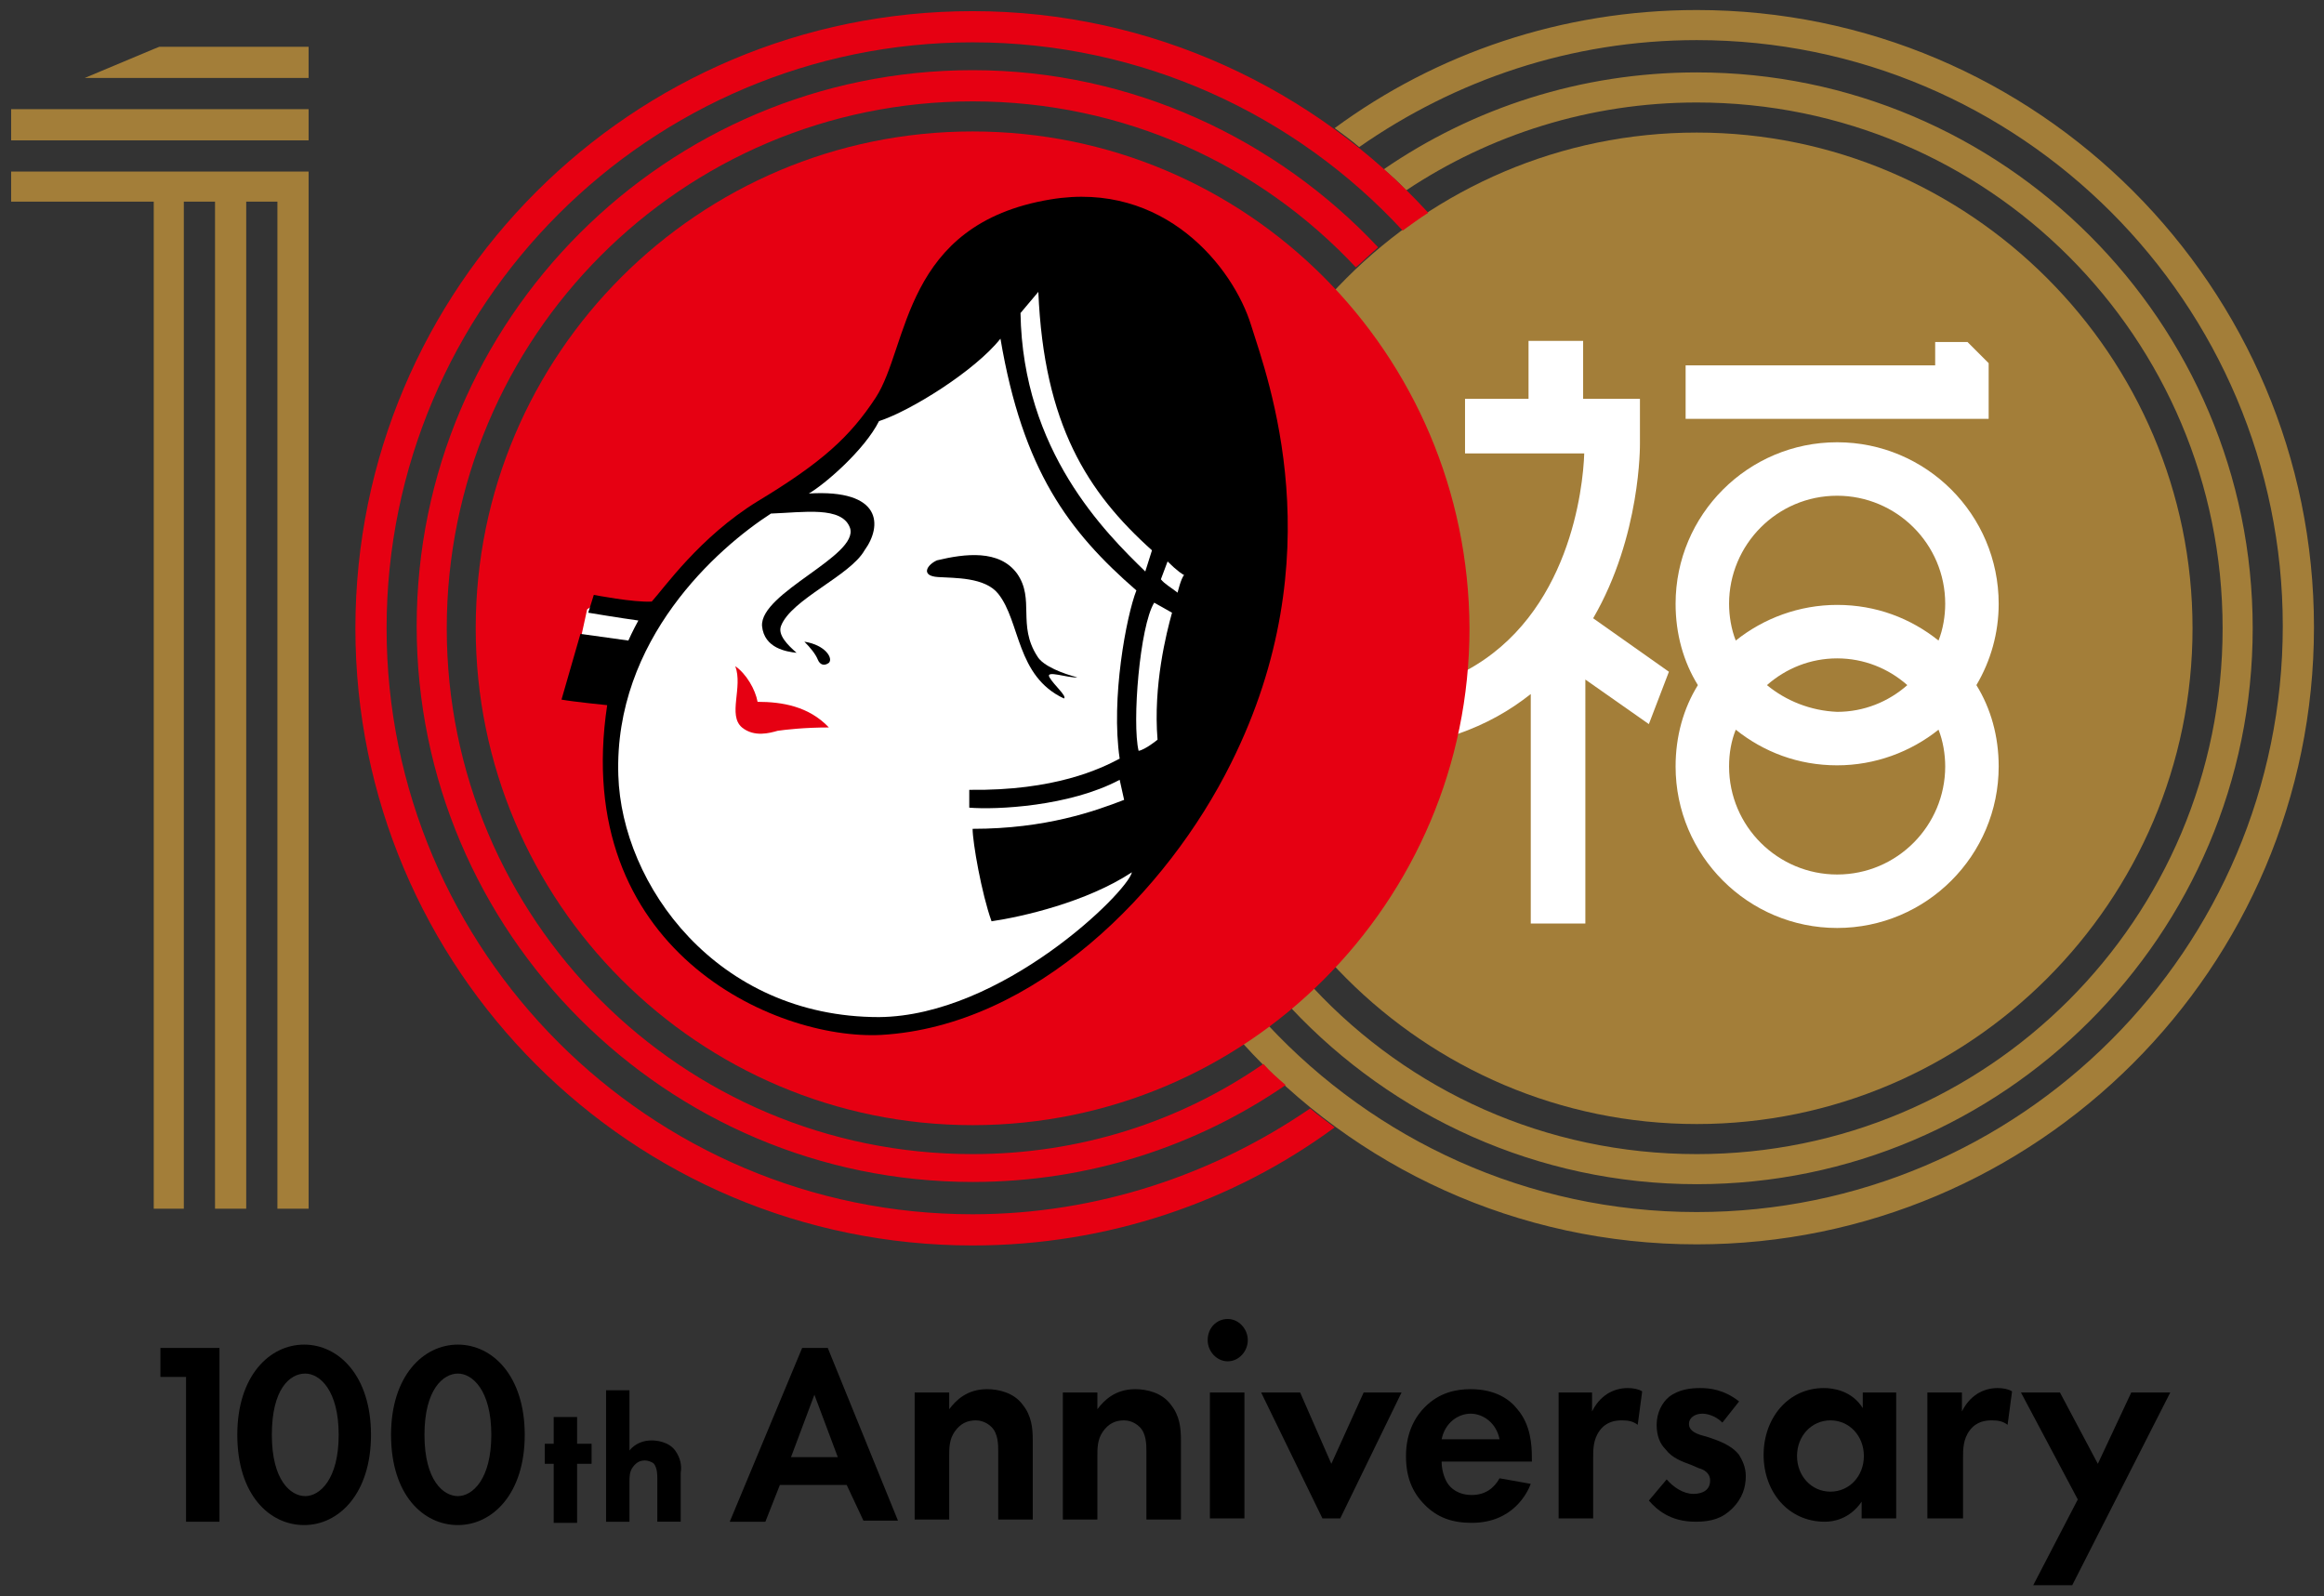
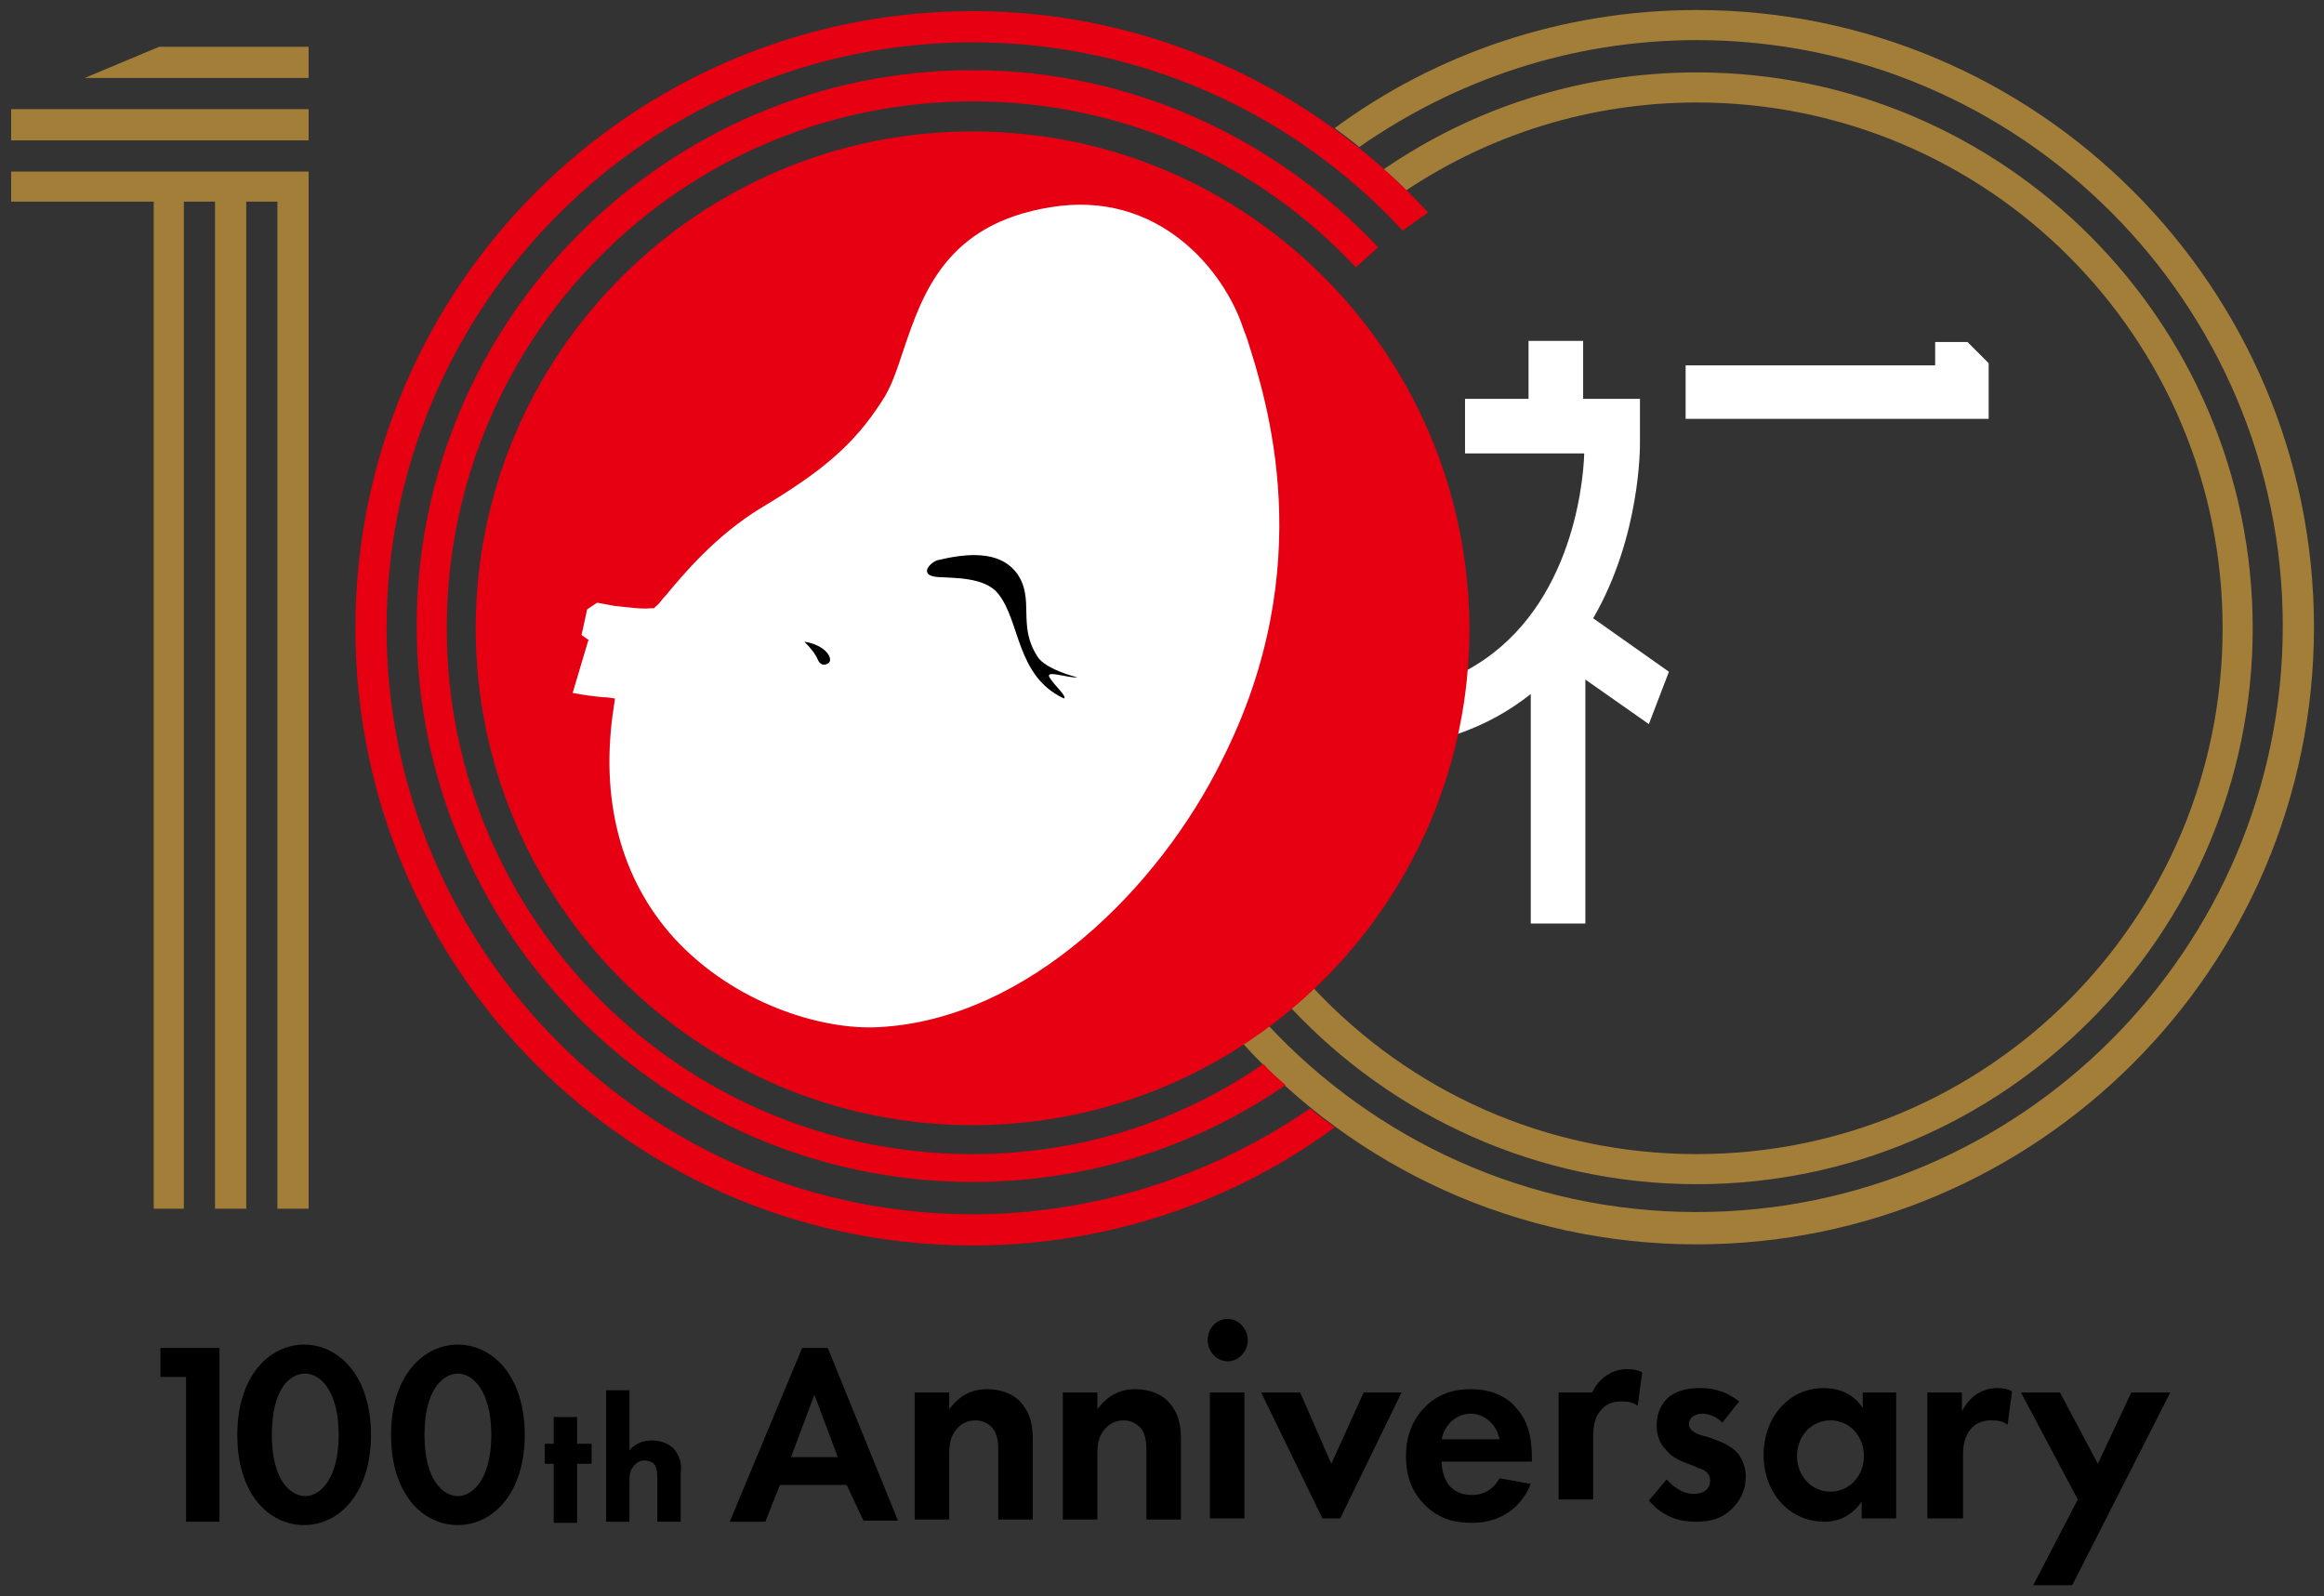
<svg xmlns="http://www.w3.org/2000/svg" version="1.1" id="レイヤー_1" x="0px" y="0px" viewBox="0 0 208.6 143.3" style="enable-background:new 0 0 208.6 143.3;" xml:space="preserve">
  <rect x="0" y="0" width="208.6" height="143.3" fill="#333333" stroke="none" />
  <style type="text/css">
	.st0{fill:#A37E39;}
	.st1{fill:#E60012;}
	.st2{fill:#FFFFFF;}
</style>
  <path class="st0" d="M152.3,111.7c30.5,0,55.4-24.8,55.4-55.4c0-30.5-24.8-55.4-55.4-55.4c-12.1,0-23.4,3.9-32.5,10.6  c0.8,0.6,1.5,1.1,2.2,1.7c8.6-6,19-9.6,30.3-9.6c29,0,52.6,23.6,52.6,52.6c0,29-23.6,52.6-52.6,52.6c-15.2,0-28.9-6.5-38.5-16.8  c-0.7,0.5-1.5,1.1-2.3,1.6C121.6,104.8,136.2,111.7,152.3,111.7" />
  <path class="st0" d="M152.3,106.3c27.5,0,49.9-22.4,49.9-49.9c0-27.5-22.4-49.9-49.9-49.9c-10.4,0-20.1,3.2-28.1,8.7  c0.7,0.6,1.4,1.2,2,1.9c7.5-5,16.5-7.9,26.1-7.9c26.1,0,47.2,21.1,47.2,47.2s-21.1,47.2-47.2,47.2c-13.6,0-25.8-5.7-34.4-14.9  c-0.7,0.6-1.3,1.2-2,1.8C125,100.2,138,106.3,152.3,106.3" />
-   <path class="st0" d="M152.3,100.9c-24.5,0-44.5-20-44.5-44.5s20-44.5,44.5-44.5c24.5,0,44.5,20,44.5,44.5S176.8,100.9,152.3,100.9" />
  <path class="st1" d="M87.3,109c-29,0-52.6-23.6-52.6-52.6c0-29,23.6-52.6,52.6-52.6c15.2,0,29,6.5,38.6,16.9  c0.7-0.5,1.5-1.1,2.3-1.6C118,8,103.4,1,87.3,1C56.7,1,31.9,25.8,31.9,56.4s24.8,55.4,55.4,55.4c12.1,0,23.4-3.9,32.5-10.6  c-0.8-0.6-1.5-1.1-2.2-1.7C109,105.4,98.5,109,87.3,109" />
  <path class="st1" d="M87.3,103.6c-26.1,0-47.2-21.1-47.2-47.2S61.2,9.1,87.3,9.1c13.6,0,25.8,5.7,34.4,14.9c0.7-0.6,1.3-1.2,2-1.8  c-9.1-9.7-22.1-15.9-36.4-15.9c-27.5,0-49.9,22.4-49.9,49.9c0,27.5,22.4,49.9,49.9,49.9c10.4,0,20.1-3.2,28.1-8.7  c-0.7-0.6-1.4-1.2-2-1.9C105.9,100.7,96.9,103.6,87.3,103.6" />
  <polygon points="16.7,123.6 14.4,123.6 14.4,121 19.7,121 19.7,136.6 16.7,136.6 " />
  <path d="M21.3,128.8c0-5.3,2.9-8.1,6-8.1c3.1,0,6,2.8,6,8.1c0,5.3-2.9,8.1-6,8.1C24.2,136.9,21.3,134.2,21.3,128.8 M24.4,128.8  c0,4.1,1.7,5.5,3,5.5c1.3,0,3-1.5,3-5.5c0-4-1.7-5.5-3-5.5C26,123.3,24.4,124.7,24.4,128.8" />
  <path d="M35.1,128.8c0-5.3,2.9-8.1,6-8.1c3.1,0,6,2.8,6,8.1c0,5.3-2.9,8.1-6,8.1C38,136.9,35.1,134.2,35.1,128.8 M38.1,128.8  c0,4.1,1.7,5.5,3,5.5c1.3,0,3-1.5,3-5.5c0-4-1.7-5.5-3-5.5C39.8,123.3,38.1,124.7,38.1,128.8" />
  <polygon points="51.8,127.2 49.7,127.2 49.7,129.6 48.9,129.6 48.9,131.4 49.7,131.4 49.7,136.7 51.8,136.7 51.8,131.4 53.1,131.4   53.1,129.6 51.8,129.6 " />
  <path d="M60.6,130.2c-0.6-0.8-1.7-0.9-2.1-0.9c-0.8,0-1.5,0.3-2,0.9v-5.4h-2.1v11.8h2.1v-3.6c0-0.4,0-0.9,0.3-1.3  c0.3-0.4,0.6-0.6,1.1-0.6c0.2,0,0.6,0.1,0.8,0.3c0.3,0.4,0.3,1,0.3,1.3v3.9h2.1v-4.4C61.2,131.6,61.1,130.9,60.6,130.2" />
  <path d="M76,133.3h-6l-1.3,3.3h-3.2L72,121h2.3l6.3,15.5h-3.1L76,133.3z M75.2,130.8l-2.1-5.6l-2.1,5.6H75.2z" />
  <path d="M82.1,125h3.1v1.5c0.6-0.8,1.6-1.8,3.4-1.8c1,0,2.4,0.3,3.2,1.4c0.8,1,0.9,2.1,0.9,3.2v7.1h-3.1v-6.1c0-0.6,0-1.6-0.6-2.2  c-0.5-0.5-1.1-0.6-1.4-0.6c-0.8,0-1.4,0.3-1.9,1c-0.5,0.7-0.5,1.5-0.5,2.2v5.7h-3.1V125z" />
  <path d="M95.4,125h3.1v1.5c0.6-0.8,1.6-1.8,3.4-1.8c1,0,2.4,0.3,3.2,1.4c0.8,1,0.9,2.1,0.9,3.2v7.1h-3.1v-6.1c0-0.6,0-1.6-0.6-2.2  c-0.5-0.5-1.1-0.6-1.4-0.6c-0.8,0-1.4,0.3-1.9,1c-0.5,0.7-0.5,1.5-0.5,2.2v5.7h-3.1V125z" />
  <path d="M110.2,118.4c1,0,1.8,0.9,1.8,1.9c0,1-0.8,1.9-1.8,1.9c-1,0-1.8-0.9-1.8-1.9C108.4,119.2,109.2,118.4,110.2,118.4   M111.7,136.3h-3.1V125h3.1V136.3z" />
  <polygon points="116.7,125 119.5,131.4 122.4,125 125.8,125 120.3,136.3 118.7,136.3 113.2,125 " />
  <path d="M137.4,133.2c-0.3,0.8-1.6,3.5-5.3,3.5c-1.8,0-3.1-0.5-4.2-1.6c-1.2-1.2-1.7-2.6-1.7-4.4c0-2.2,0.9-3.6,1.7-4.4  c1.3-1.3,2.8-1.6,4.1-1.6c2.2,0,3.5,0.9,4.2,1.8c1.2,1.4,1.3,3.2,1.3,4.4v0.3h-8.1c0,0.7,0.2,1.4,0.5,1.9c0.3,0.5,1,1.1,2.2,1.1  c1.2,0,2-0.6,2.5-1.5L137.4,133.2z M134.6,129.2c-0.3-1.5-1.5-2.3-2.6-2.3c-1.1,0-2.3,0.8-2.6,2.3H134.6z" />
-   <path d="M139.8,125h3.1v1.7c0.5-1,1.1-1.4,1.4-1.6c0.5-0.3,1.1-0.5,1.8-0.5c0.5,0,1,0.1,1.3,0.3l-0.4,3c-0.4-0.3-0.8-0.4-1.4-0.4  c-0.6,0-1.4,0.1-2,0.9c-0.6,0.8-0.6,1.7-0.6,2.5v5.4h-3.1V125z" />
+   <path d="M139.8,125h3.1c0.5-1,1.1-1.4,1.4-1.6c0.5-0.3,1.1-0.5,1.8-0.5c0.5,0,1,0.1,1.3,0.3l-0.4,3c-0.4-0.3-0.8-0.4-1.4-0.4  c-0.6,0-1.4,0.1-2,0.9c-0.6,0.8-0.6,1.7-0.6,2.5v5.4h-3.1V125z" />
  <path d="M154.6,127.7c-0.7-0.7-1.5-0.8-1.8-0.8c-0.7,0-1.2,0.4-1.2,0.9c0,0.3,0.1,0.7,1,1l0.7,0.2c0.9,0.3,2.1,0.7,2.8,1.6  c0.3,0.5,0.6,1.1,0.6,1.9c0,1-0.3,2-1.2,2.9s-1.9,1.2-3.3,1.2c-2.3,0-3.5-1.1-4.2-1.9l1.6-1.9c0.6,0.7,1.5,1.3,2.4,1.3  c0.9,0,1.5-0.4,1.5-1.2c0-0.7-0.6-1-1-1.1l-0.7-0.3c-0.8-0.3-1.7-0.6-2.3-1.4c-0.5-0.5-0.8-1.2-0.8-2.2c0-1.1,0.5-2,1.1-2.5  c0.9-0.7,2-0.8,2.8-0.8c0.8,0,2.1,0.1,3.5,1.2L154.6,127.7z" />
  <path d="M167.1,125h3.1v11.3h-3.1v-1.5c-1.1,1.6-2.6,1.8-3.3,1.8c-3.3,0-5.5-2.7-5.5-6c0-3.3,2.2-6,5.4-6c0.8,0,2.5,0.2,3.5,1.8V125  z M161.3,130.7c0,1.8,1.3,3.2,3,3.2s3-1.4,3-3.2c0-1.8-1.3-3.2-3-3.2S161.3,128.9,161.3,130.7" />
  <path d="M173,125h3.1v1.7c0.5-1,1.1-1.4,1.4-1.6c0.5-0.3,1.1-0.5,1.8-0.5c0.5,0,1,0.1,1.3,0.3l-0.4,3c-0.4-0.3-0.8-0.4-1.4-0.4  c-0.6,0-1.4,0.1-2,0.9c-0.6,0.8-0.6,1.7-0.6,2.5v5.4H173V125z" />
  <polygon points="186.5,134.6 181.4,125 184.9,125 188.3,131.4 191.3,125 194.8,125 186,142.3 182.5,142.3 " />
  <polygon class="st0" points="24.9,4.2 22.1,4.2 19.3,4.2 16.5,4.2 14.3,4.2 13.8,4.4 7.6,7 13.8,7 16.5,7 19.3,7 22.1,7 24.9,7   27.7,7 27.7,4.2 " />
  <polygon class="st0" points="22.1,9.8 19.3,9.8 16.5,9.8 13.8,9.8 1,9.8 1,12.6 13.8,12.6 16.5,12.6 19.3,12.6 22.1,12.6 24.9,12.6   27.7,12.6 27.7,9.8 24.9,9.8 " />
  <polygon class="st0" points="22.1,15.4 19.3,15.4 16.5,15.4 13.8,15.4 1,15.4 1,18.1 13.8,18.1 13.8,108.5 16.5,108.5 16.5,18.1   19.3,18.1 19.3,108.5 22.1,108.5 22.1,18.1 24.9,18.1 24.9,108.5 27.7,108.5 27.7,18.1 27.7,15.4 24.9,15.4 " />
-   <path class="st2" d="M179.4,54.2c0-8-6.5-14.5-14.5-14.5c-8,0-14.5,6.5-14.5,14.5c0,2.7,0.7,5.2,2,7.3c-1.3,2.1-2,4.6-2,7.3  c0,8,6.5,14.5,14.5,14.5c8,0,14.5-6.5,14.5-14.5c0-2.7-0.7-5.2-2-7.3C178.7,59.3,179.4,56.8,179.4,54.2 M164.9,78.5  c-5.3,0-9.7-4.3-9.7-9.7c0-1.2,0.2-2.3,0.6-3.3c2.5,2,5.6,3.2,9.1,3.2c3.4,0,6.6-1.2,9.1-3.2c0.4,1,0.6,2.2,0.6,3.3  C174.6,74.1,170.3,78.5,164.9,78.5 M158.6,61.5c1.7-1.5,3.9-2.4,6.3-2.4c2.4,0,4.6,0.9,6.3,2.4c-1.7,1.5-3.9,2.4-6.3,2.4  C162.5,63.8,160.3,62.9,158.6,61.5 M174,57.5c-2.5-2-5.6-3.2-9.1-3.2c-3.4,0-6.6,1.2-9.1,3.2c-0.4-1-0.6-2.2-0.6-3.3  c0-5.3,4.3-9.7,9.7-9.7c5.3,0,9.7,4.3,9.7,9.7C174.6,55.3,174.4,56.5,174,57.5" />
  <polygon class="st2" points="178.5,36.9 178.5,36.9 178.5,32.6 176.6,30.7 173.7,30.7 173.7,32.8 151.3,32.8 151.3,37.6 178.5,37.6   " />
  <path class="st2" d="M147.2,39.8v-4h-5.1v-5.2h-4.9v5.2h-5.7v4.9h10.7c-0.1,3.1-1.3,14.5-10.6,19.5c-0.2,1.9-0.4,3.8-0.8,5.7  c2.6-0.9,4.7-2.1,6.6-3.6v20.6h4.9V61l5.7,4l1.8-4.7l-6.8-4.8C147.3,48.1,147.2,39.9,147.2,39.8" />
  <path class="st1" d="M87.3,11.8c-24.6,0-44.6,20-44.6,44.6c0,24.6,20,44.6,44.6,44.6c24.6,0,44.6-20,44.6-44.6  C131.8,31.7,111.9,11.8,87.3,11.8" />
  <path class="st2" d="M111.9,30.3c0,0-0.3-0.8-0.3-0.8c-1.7-5.2-7.6-12.5-17.3-10.9c-9.4,1.5-11.5,7.8-13.2,12.8  c-0.6,1.8-1.1,3.4-2,4.7c-2.4,3.7-5.1,6.1-10.8,9.5c-4.1,2.5-7,6-8.5,7.8c-0.4,0.4-0.6,0.8-0.9,1l-0.2,0.2l-0.3,0  c-0.8,0.1-2.1-0.1-3.2-0.2l-1.6-0.3l-0.9,0.6L52.2,57l0.7,0.5l-0.1,0l-1.4,4.7c1,0.2,2.5,0.4,3.1,0.4l0.7,0.1l-0.1,0.7  c-1.3,8.3,0.6,15.5,5.4,20.8c5.4,5.9,13.3,8.3,18.4,8c13.4-0.7,25.2-12.6,30.8-24C118.5,50.8,113.7,35.9,111.9,30.3" />
-   <path d="M54.5,63.3c-3.3,21.9,15,30.1,24.6,29.6c13.8-0.8,25.7-12.9,31.4-24.4c9.3-18.6,3.3-34.5,1.8-39.3c-1.6-5.2-7.8-13-18-11.3  C81,20.1,81.6,31.1,78.6,35.7c-2.3,3.5-4.8,5.8-10.6,9.3c-5.2,3.2-8.4,7.8-9.5,9c-1.6,0.1-5.2-0.6-5.2-0.6L52.8,55  c0,0,3,0.5,4.5,0.7c-0.5,0.9-0.9,1.8-0.9,1.8l-4.3-0.6l-1.7,5.9C51.5,63,54.5,63.3,54.5,63.3" />
  <path class="st2" d="M71.5,58.6c-0.8-0.7-1.7-1.6-1.4-2.4c0.9-2.4,6.2-4.5,7.5-6.8c1.6-2.2,1.6-5.5-5-5.1c1.4-0.8,5-3.9,6.3-6.5  c2.8-0.9,8.6-4.5,10.9-7.4c2,11.8,6.1,17.3,12.2,22.6c-0.9,2.3-2.3,9.7-1.5,15.1c-1.7,0.9-5.8,2.9-13.5,2.8l0,1.6  c2.4,0.2,9-0.1,13.5-2.5l0.4,1.8c-2.6,1-7,2.6-13.6,2.6c0,1.2,0.8,5.8,1.7,8.3c2.7-0.4,8.5-1.7,12.6-4.4c-0.4,1.8-11.7,12.9-22.7,13  c-14.6,0-23.1-11.9-23.4-21.7c-0.4-12.2,8.9-20.4,13.7-23.5c2.9-0.1,6.4-0.7,7.1,1.3c0.8,2.5-8.1,5.8-7.9,8.8  C68.6,58.2,70.6,58.5,71.5,58.6" />
  <path class="st2" d="M91.6,28.1l1.6-1.9c0.5,11.9,4.4,18,10.2,23.2l-0.6,1.9C99.2,47.8,91.8,40.5,91.6,28.1" />
-   <path class="st2" d="M104.8,50.4l-0.6,1.6c0.3,0.4,1,0.8,1.5,1.2c0,0,0.3-1.3,0.6-1.6C106.3,51.7,105.6,51.2,104.8,50.4" />
  <path class="st2" d="M103.6,54.1l1.6,0.9c-0.5,1.8-1.7,6.5-1.3,11.4c0,0-1.1,0.9-1.7,1C101.6,64.9,102.3,56.2,103.6,54.1" />
-   <path class="st1" d="M66,59.8c1,0.7,1.8,2.1,2,3.2c2.2,0,4.6,0.4,6.4,2.3c-2.2,0-3.9,0.2-4.6,0.3c-0.7,0.2-2.1,0.6-3.2-0.3  C65.3,64.2,66.7,61.7,66,59.8" />
  <path d="M72.2,57.6c0.5,0.5,1,1.1,1.2,1.6c0.2,0.5,0.6,0.6,1,0.3C74.8,59.1,74.1,57.9,72.2,57.6" />
  <path d="M84.1,50.3c-0.9,0.4-1.5,1.4,0.1,1.5c1.5,0.1,4.2,0,5.4,1.5c2,2.5,1.6,7.4,5.9,9.4c0.3-0.2-0.9-1.2-1.3-1.9  c-0.4-0.7,1.7,0.1,2.5,0c-1.2-0.3-3.1-1-3.6-1.9c-1.8-2.8-0.2-5.1-1.8-7.4C89.7,49.3,86.6,49.7,84.1,50.3" />
</svg>